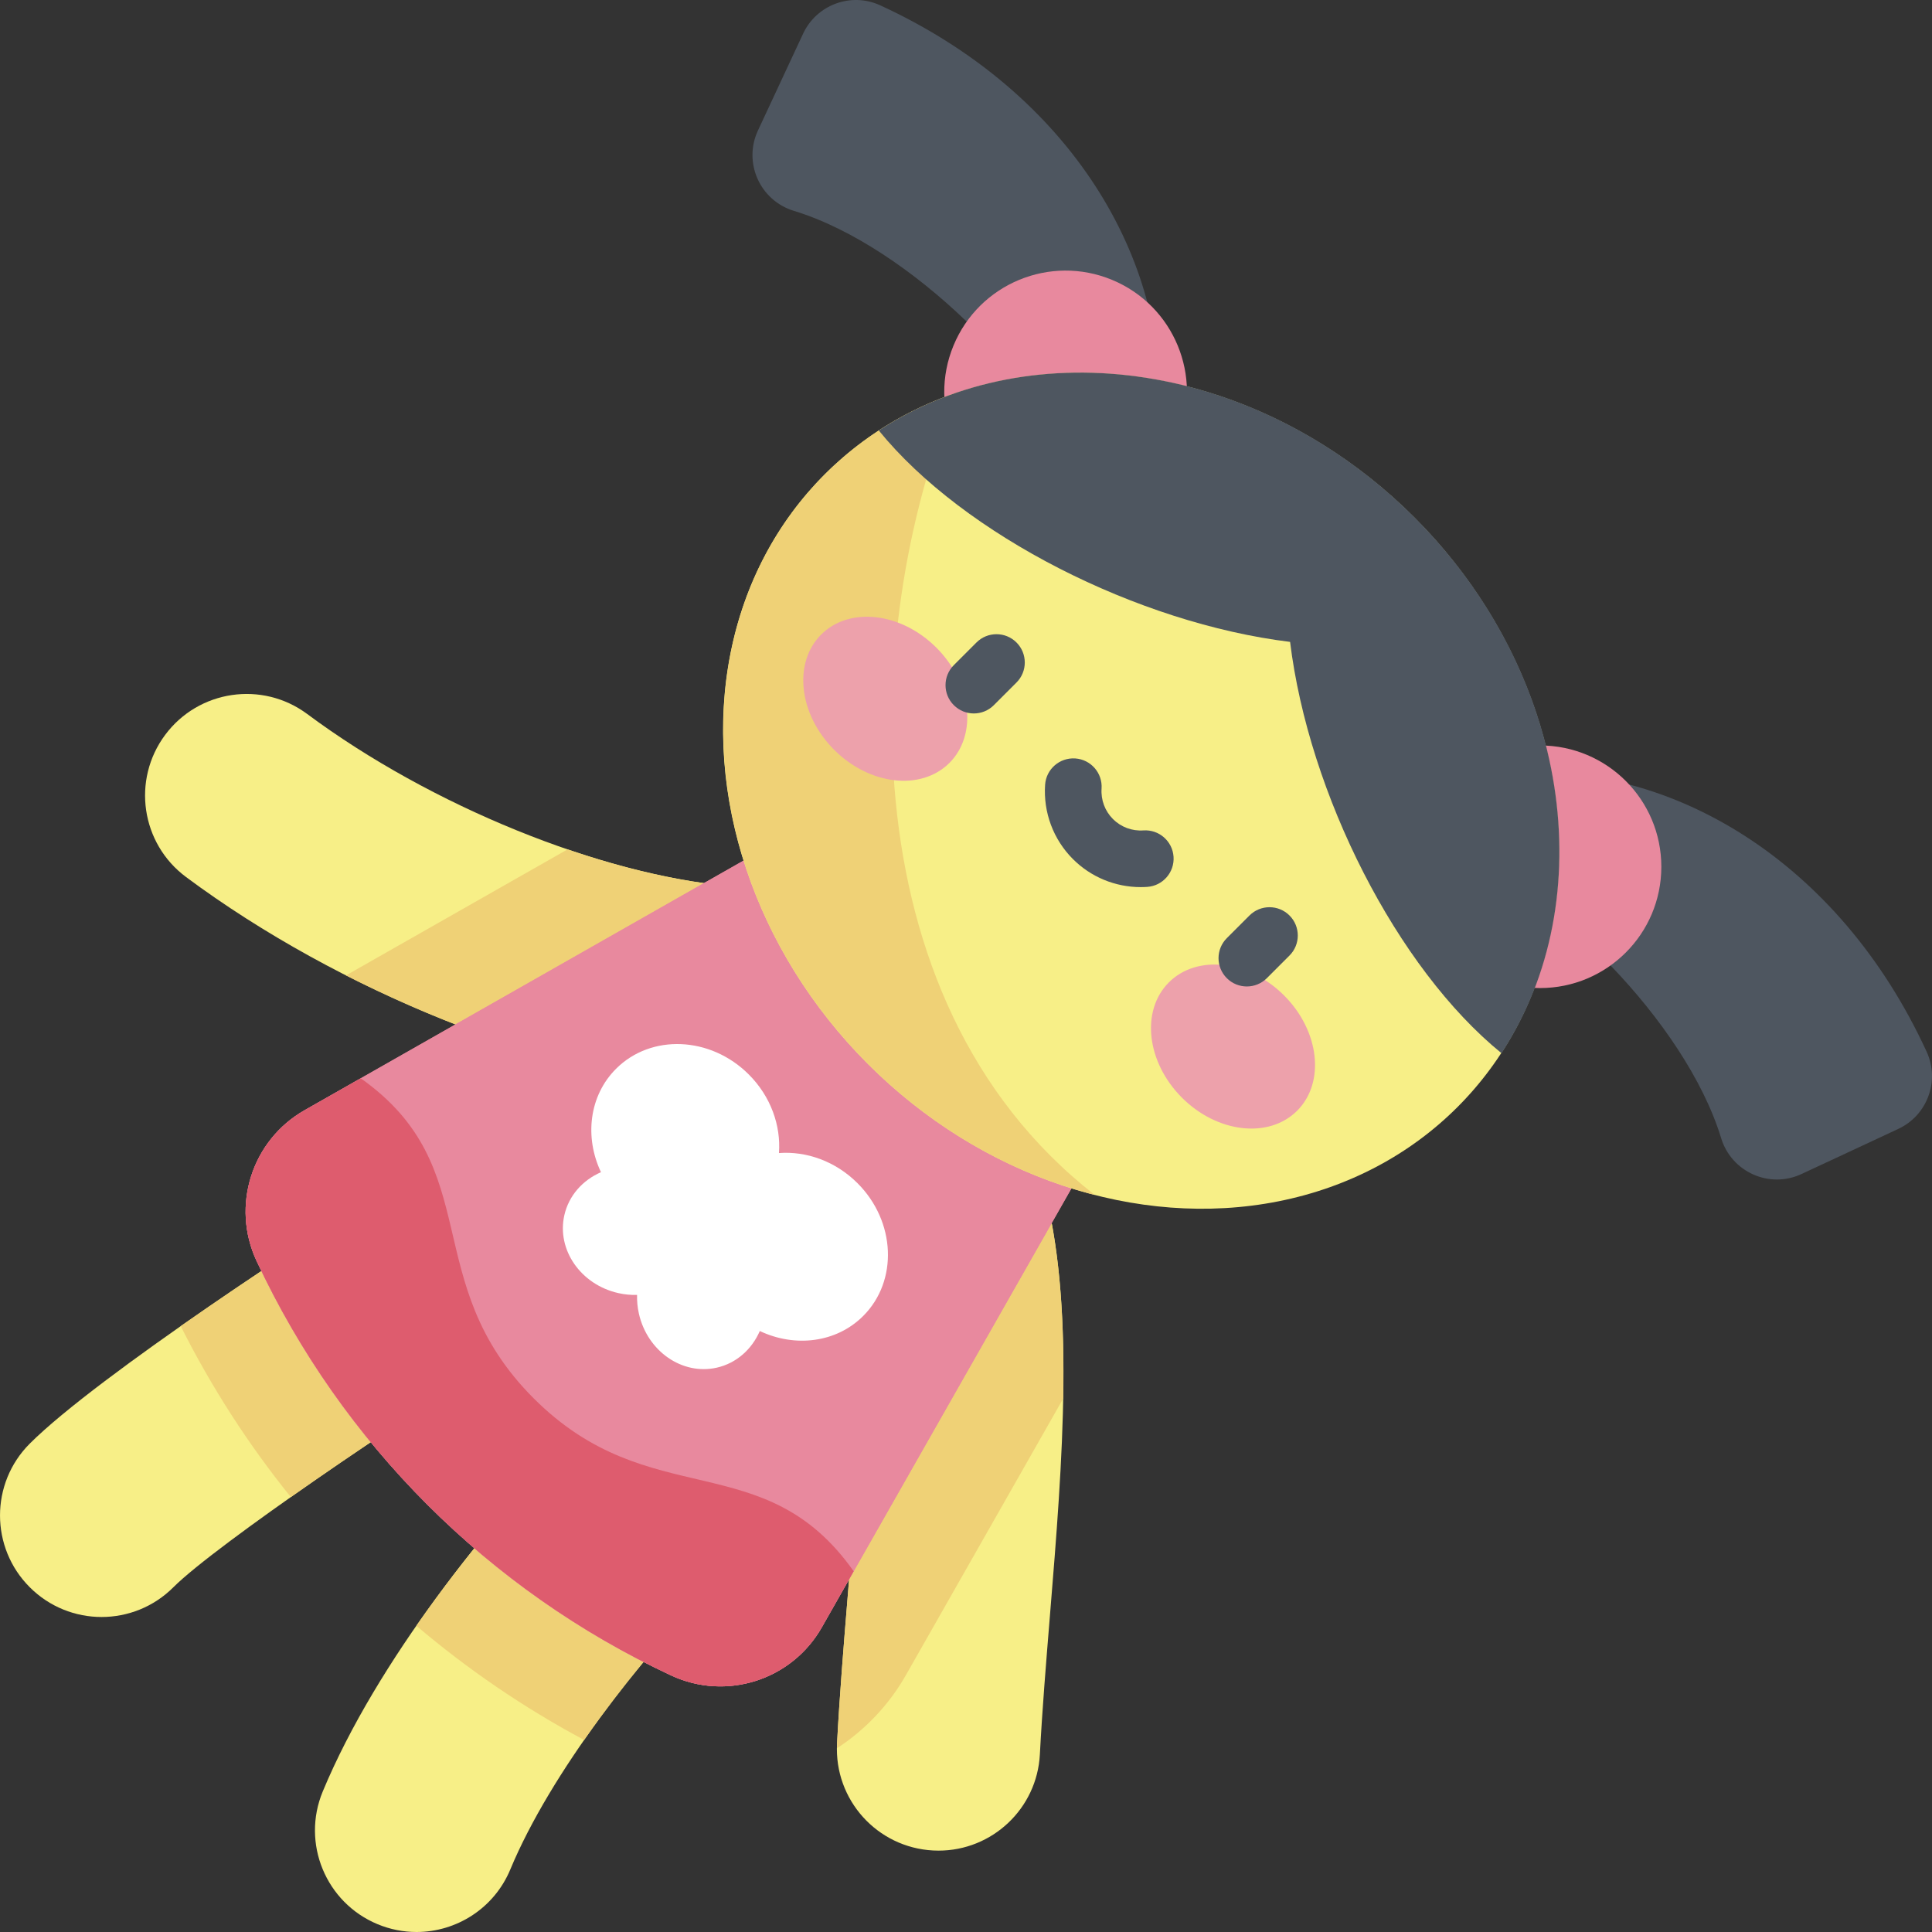
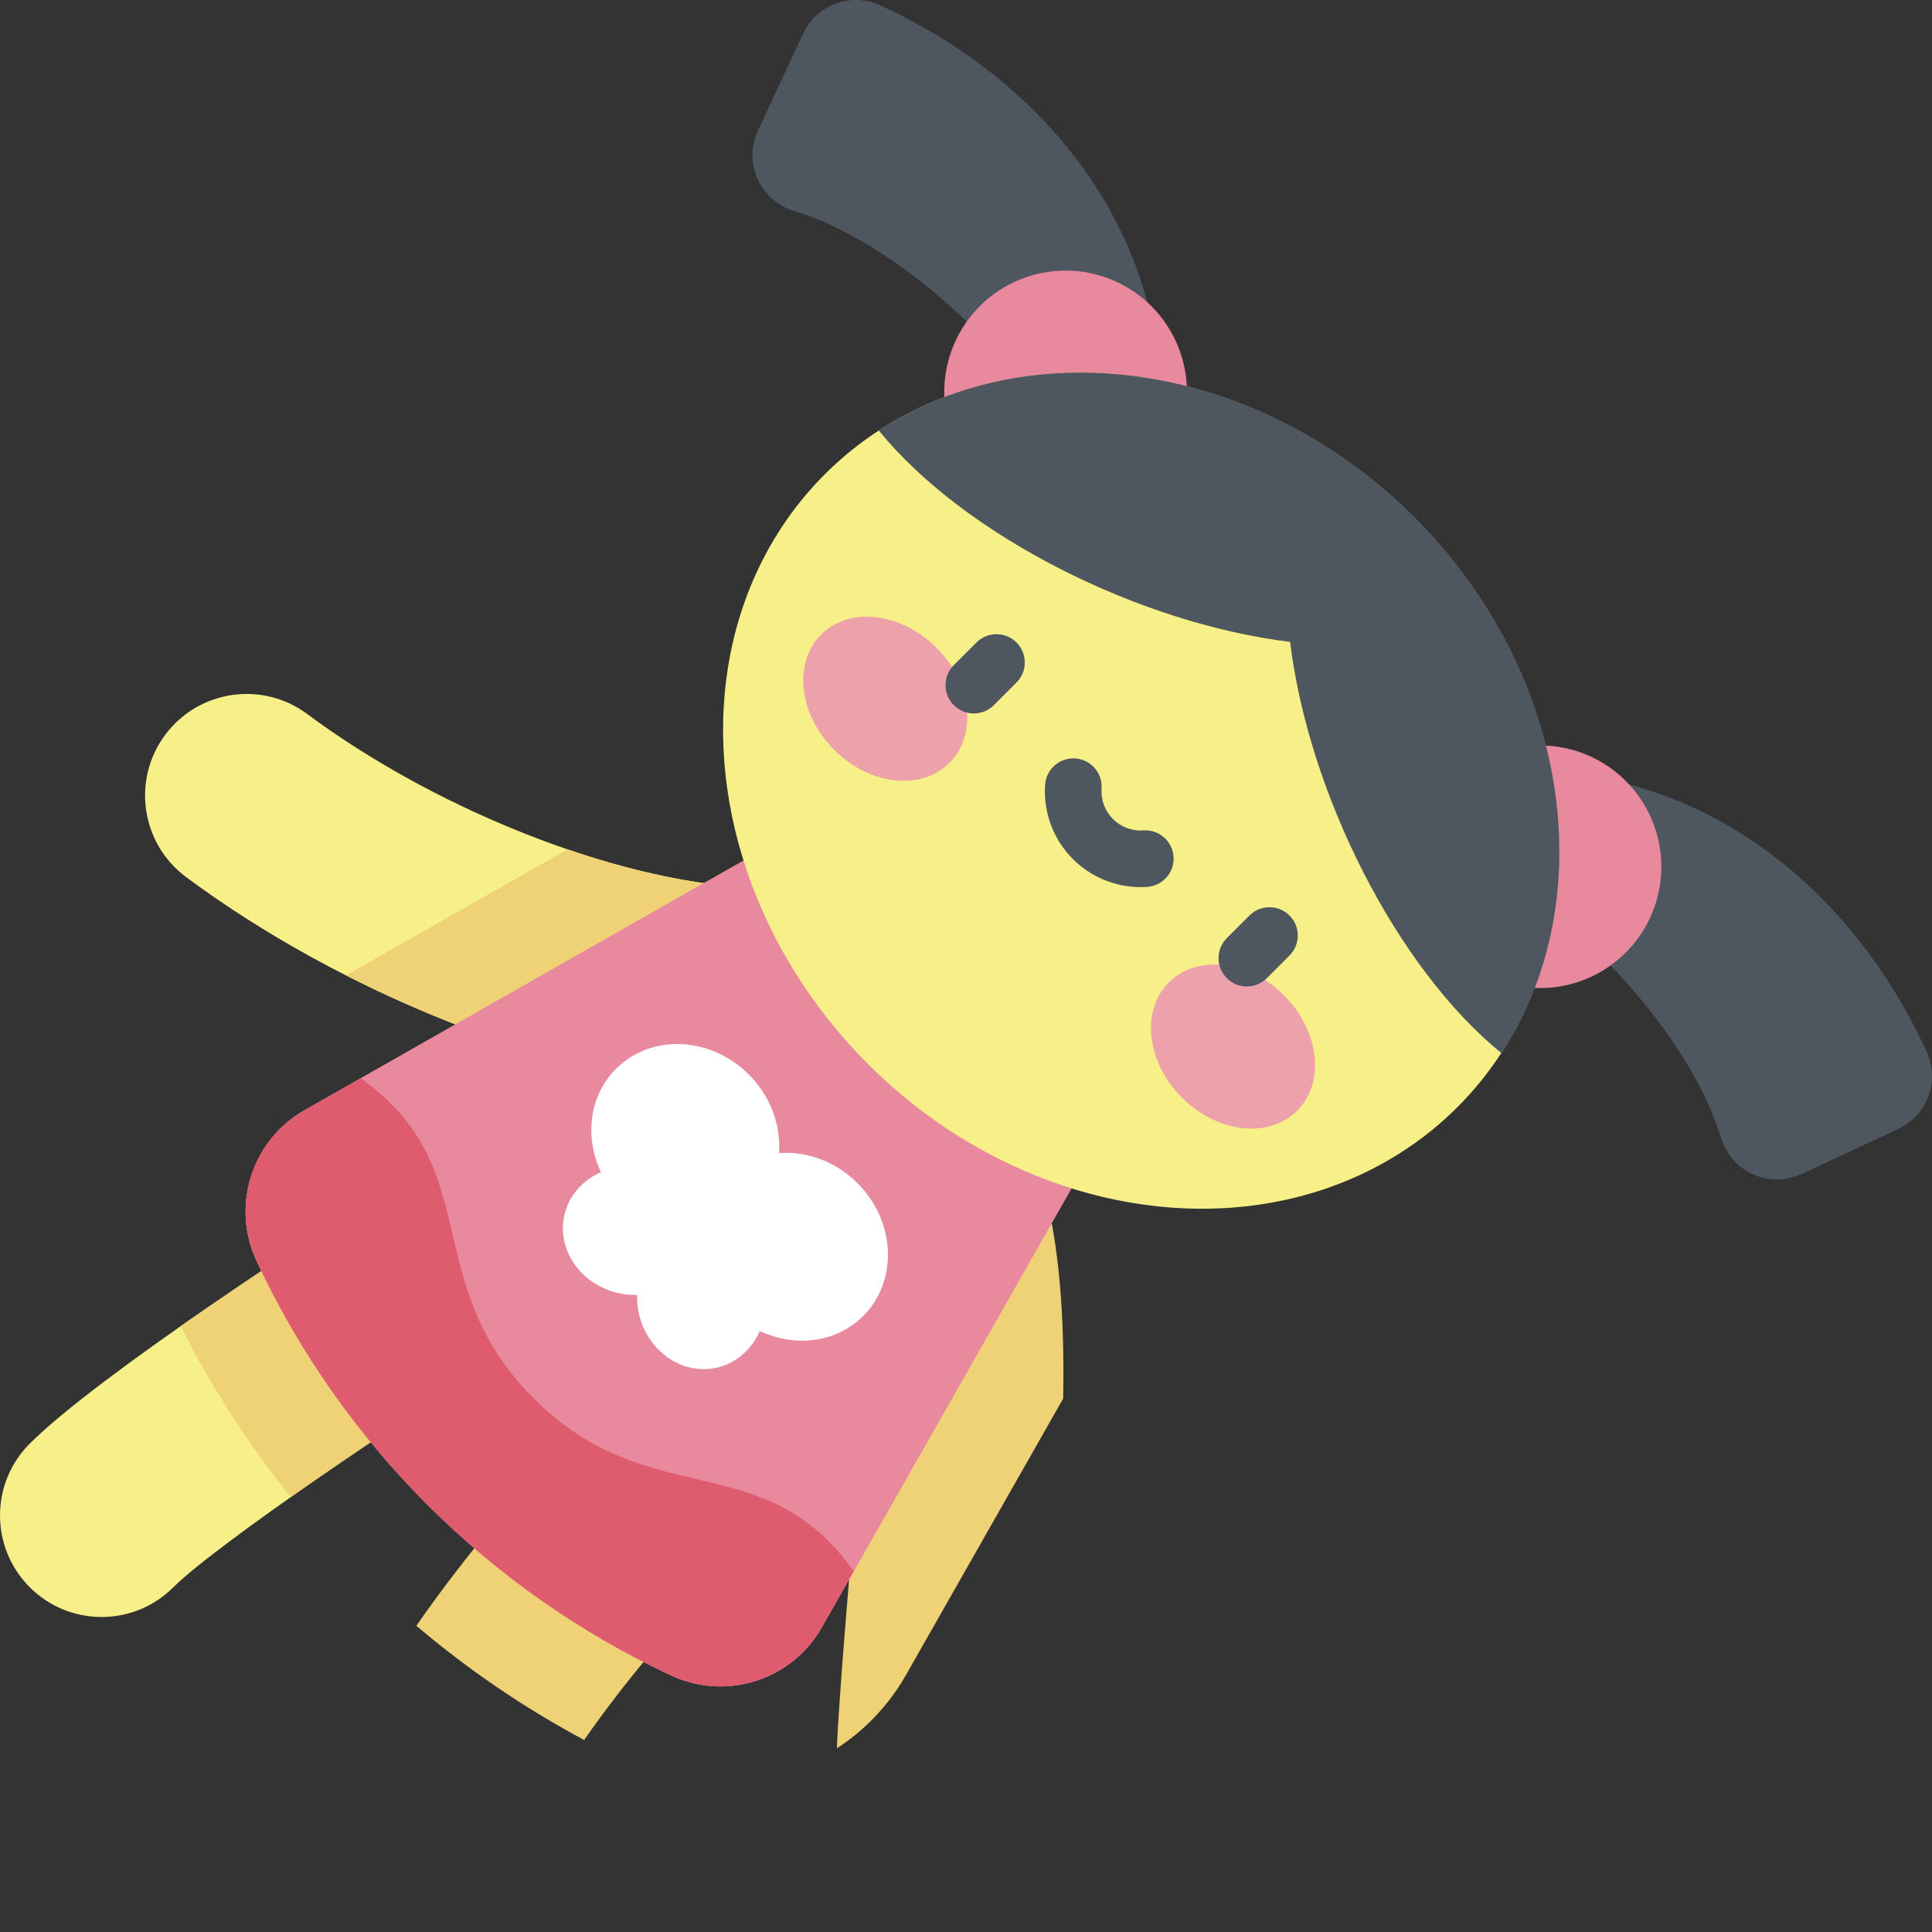
<svg xmlns="http://www.w3.org/2000/svg" id="Capa_1" enable-background="new 0 0 512.007 512.007" height="512" viewBox="0 0 512.007 512.007" width="512">
  <rect x="0" y="0" width="512.007" height="512.007" fill="#333333" stroke="none" />
  <path d="m191.381 288.588c-.779 0-1.562-.033-2.353-.101-44.24-3.834-99.087-25.84-139.729-56.066-11.928-8.87-14.406-25.731-5.535-37.659 8.87-11.925 25.731-14.405 37.659-5.535 32.684 24.307 77.794 42.644 112.25 45.63 14.809 1.283 25.775 14.329 24.492 29.138-1.215 14.018-12.97 24.593-26.784 24.593z" fill="#f7ef87" />
  <path d="m193.674 234.857c-13.277-1.15-28.137-4.588-43.258-9.76l-58.722 33.396c32.139 16.332 67.196 27.383 97.333 29.994.791.069 1.575.101 2.353.101 13.814 0 25.57-10.575 26.785-24.593 1.284-14.809-9.682-27.855-24.491-29.138z" fill="#efd176" />
  <path d="m26.919 428.526c-6.889 0-13.777-2.627-19.032-7.884-10.511-10.511-10.51-27.553.001-38.063 17.947-17.946 77.58-56.785 89.537-63.835 12.8-7.551 29.306-3.289 36.854 9.516 7.55 12.804 3.289 29.306-9.516 36.854-15.448 9.108-67.467 44.184-78.813 55.529-5.256 5.256-12.144 7.883-19.031 7.883z" fill="#f7ef87" />
  <path d="m97.424 318.744c-6.726 3.965-28.537 17.989-49.528 32.695 8.122 16.173 17.919 31.355 29.179 45.31 18.248-12.848 38.893-26.449 47.688-31.634 12.805-7.549 17.066-24.05 9.516-36.854-7.549-12.806-24.054-17.068-36.855-9.517z" fill="#efd176" />
-   <path d="m248.726 490.443c-.476 0-.954-.013-1.434-.039-14.844-.78-26.247-13.445-25.466-28.289.66-12.555 1.741-25.775 2.787-38.558 2.955-36.101 6.01-73.43-.203-95.659-4.001-14.316 4.359-29.166 18.676-33.167 14.309-4.003 29.164 4.358 33.167 18.676 8.808 31.509 5.353 73.72 2.011 114.541-1.061 12.971-2.064 25.22-2.684 36.991-.754 14.363-12.637 25.504-26.854 25.504z" fill="#f7ef87" />
  <path d="m276.253 313.407c-4.003-14.318-18.858-22.678-33.167-18.676-14.316 4.001-22.677 18.851-18.676 33.167 6.213 22.229 3.158 59.558.203 95.659-1.046 12.783-2.128 26.003-2.787 38.558-.021.401.001.793-.003 1.191 7.415-4.842 13.725-11.412 18.24-19.352l41.688-73.301c.374-20.881-.837-40.569-5.498-57.246z" fill="#efd176" />
-   <path d="m110.381 512.007c-3.442 0-6.941-.665-10.319-2.069-13.727-5.705-20.229-21.457-14.524-35.183 14.37-34.575 44.268-71.641 65.503-92.877 10.511-10.511 27.553-10.511 38.065 0 10.51 10.511 10.51 27.553 0 38.065-19.158 19.156-43.241 49.923-53.86 75.472-4.302 10.349-14.315 16.592-24.865 16.592z" fill="#f7ef87" />
  <path d="m189.107 419.942c10.51-10.511 10.51-27.553 0-38.065-10.511-10.511-27.553-10.511-38.065 0-12.235 12.236-27.343 29.731-40.702 48.973 13.648 11.591 28.546 21.753 44.464 30.268 10.748-15.426 23.331-30.205 34.303-41.176z" fill="#efd176" />
  <path d="m291.669 301.362-81.027-81.027-129.92 73.887c-14.007 7.966-19.544 25.355-12.724 39.953 22.594 48.36 61.471 87.237 109.831 109.831 14.598 6.82 31.987 1.283 39.953-12.724z" fill="#e8899e" />
  <path d="m291.669 301.362-81.027-81.027-129.92 73.887c-14.007 7.966-19.544 25.355-12.724 39.953 22.594 48.36 61.471 87.237 109.831 109.831 14.598 6.82 31.987 1.283 39.953-12.724z" fill="#e8899e" />
  <path d="m228.762 348.749c9.3-9.299 8.624-25.052-1.508-35.185-5.844-5.844-13.557-8.535-20.823-7.988.547-7.267-2.144-14.979-7.988-20.823-10.132-10.132-25.885-10.808-35.185-1.508-7.149 7.149-8.397 18.111-3.99 27.402-4.823 2.101-8.531 6.171-9.713 11.41-2.063 9.147 4.343 18.384 14.308 20.632 1.674.378 3.342.529 4.969.485-.045 1.627.107 3.294.485 4.969 2.248 9.966 11.486 16.372 20.632 14.309 5.24-1.182 9.309-4.89 11.41-9.713 9.293 4.406 20.254 3.159 27.403-3.99z" fill="#fff" />
  <path d="m141.43 370.574c-30.844-30.844-12.172-61.029-45.835-84.81l-14.873 8.458c-14.007 7.966-19.544 25.355-12.724 39.953 22.594 48.36 61.471 87.237 109.831 109.831 14.598 6.821 31.988 1.283 39.953-12.724l8.458-14.873c-23.781-33.664-53.966-14.991-84.81-45.835z" fill="#de5c6e" />
  <path d="m281.892 121.552c-5.45-19.798-40.299-56.16-71.512-65.675-8.989-2.741-13.482-12.782-9.51-21.299l11.959-25.647c3.588-7.695 12.726-11.067 20.44-7.521 51.224 23.55 76.231 68.196 73.781 107.89z" fill="#4e5660" />
  <ellipse cx="282.299" cy="103.872" fill="#e8899e" rx="32.146" ry="32.146" transform="matrix(.383 -.924 .924 .383 78.303 324.933)" />
  <path d="m390.452 230.112c19.798 5.45 56.159 40.3 65.675 71.512 2.741 8.989 12.781 13.482 21.299 9.51l25.647-11.959c7.695-3.588 11.067-12.726 7.521-20.44-23.55-51.224-68.196-76.231-107.89-73.781z" fill="#4e5660" />
  <circle cx="408.131" cy="229.704" fill="#e8899e" r="32.146" />
  <ellipse cx="302.461" cy="209.543" fill="#f7ef87" rx="102.415" ry="118.589" transform="matrix(.707 -.707 .707 .707 -59.58 275.246)" />
-   <path d="m253.548 104.038c-12.97 4.416-24.901 11.609-34.942 21.65-39.995 39.995-34.875 109.961 11.437 156.273 17.592 17.592 38.598 29.224 60.076 34.713-67.213-52.438-61.237-154.697-36.571-212.636z" fill="#efd176" />
  <path d="m374.879 137.124c-41.196-41.196-101.106-49.796-141.991-23.044 22.501 27.698 68.683 51.095 109.004 56.031 4.936 40.321 28.334 86.503 56.031 109.004 26.753-40.884 18.152-100.795-23.044-141.991z" fill="#4e5660" />
  <ellipse cx="234.657" cy="185.174" fill="#eda1ab" rx="19.151" ry="24.048" transform="matrix(.707 -.707 .707 .707 -62.208 220.164)" />
  <ellipse cx="326.829" cy="277.346" fill="#eda1ab" rx="19.151" ry="24.048" transform="matrix(.707 -.707 .707 .707 -100.387 312.337)" />
  <g fill="#4e5660">
    <path d="m258.077 189.076c-1.919 0-3.839-.732-5.304-2.196-2.929-2.93-2.929-7.678 0-10.607l6.005-6.005c2.93-2.928 7.678-2.928 10.607 0 2.929 2.93 2.929 7.678 0 10.607l-6.005 6.005c-1.464 1.463-3.384 2.196-5.303 2.196z" />
    <path d="m330.428 261.427c-1.919 0-3.839-.733-5.304-2.196-2.929-2.93-2.929-7.678 0-10.607l6.005-6.005c2.93-2.928 7.678-2.928 10.607 0 2.929 2.93 2.929 7.678 0 10.607l-6.005 6.005c-1.464 1.463-3.384 2.196-5.303 2.196z" />
    <path d="m302.292 235.097c-6.716 0-13.18-2.656-17.954-7.433-5.188-5.188-7.874-12.367-7.371-19.698.283-4.134 3.852-7.24 7.996-6.969 4.133.283 7.252 3.863 6.969 7.996-.206 3.004.892 5.943 3.014 8.064 2.121 2.123 5.065 3.23 8.065 3.015 4.135-.283 7.713 2.835 7.996 6.969.283 4.133-2.837 7.713-6.969 7.996-.583.041-1.166.06-1.746.06z" />
  </g>
</svg>